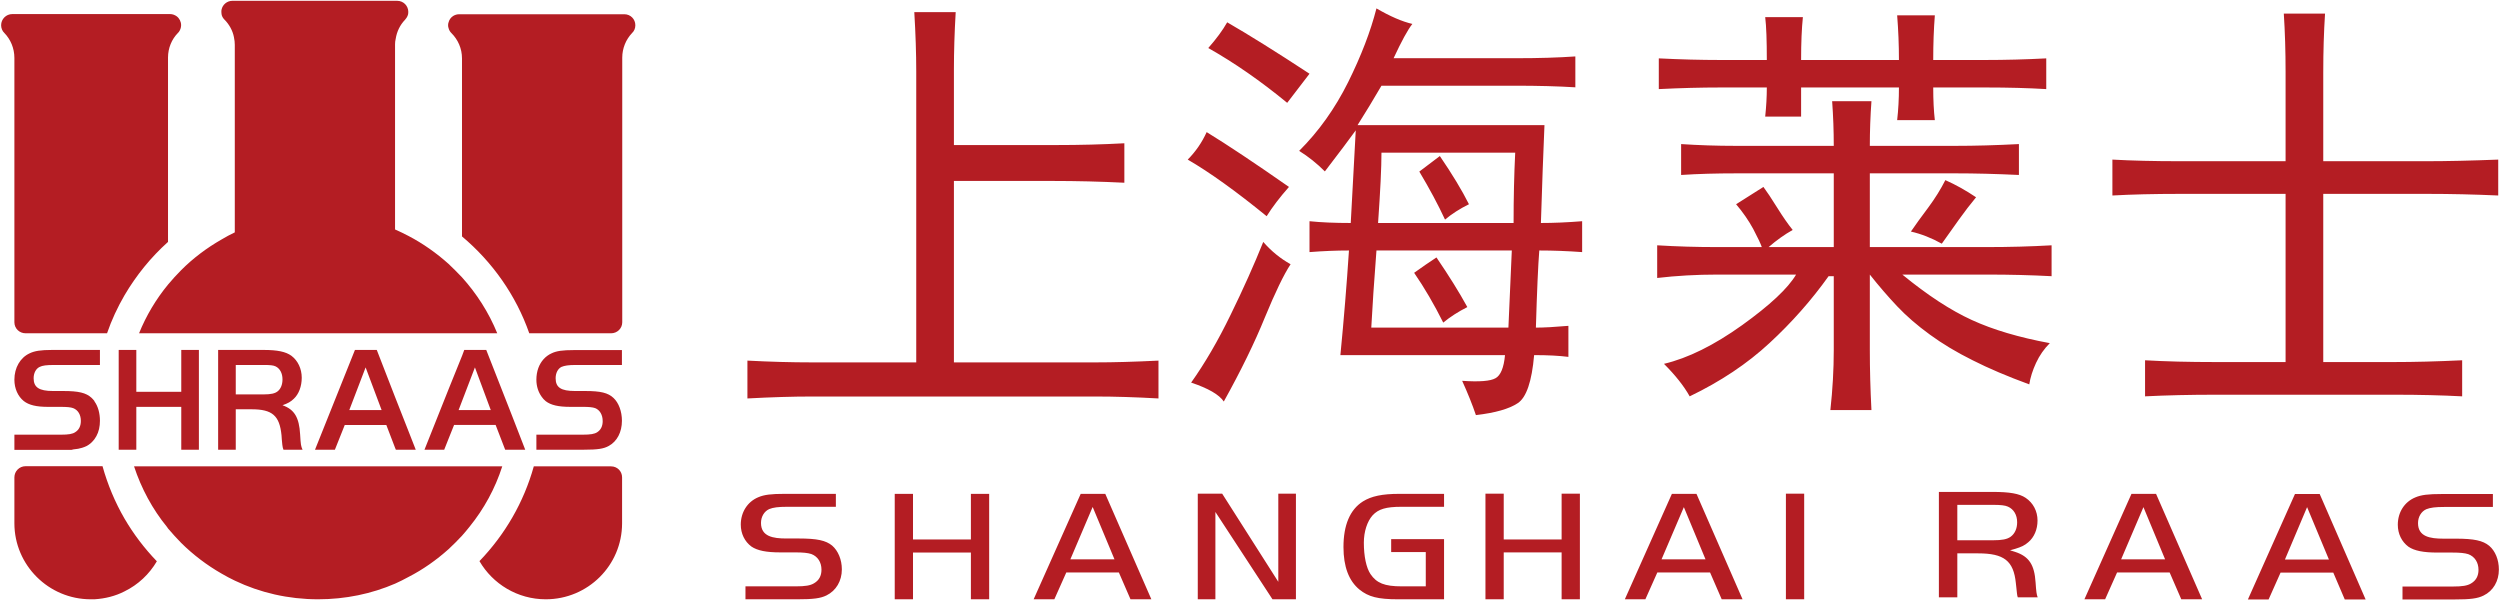
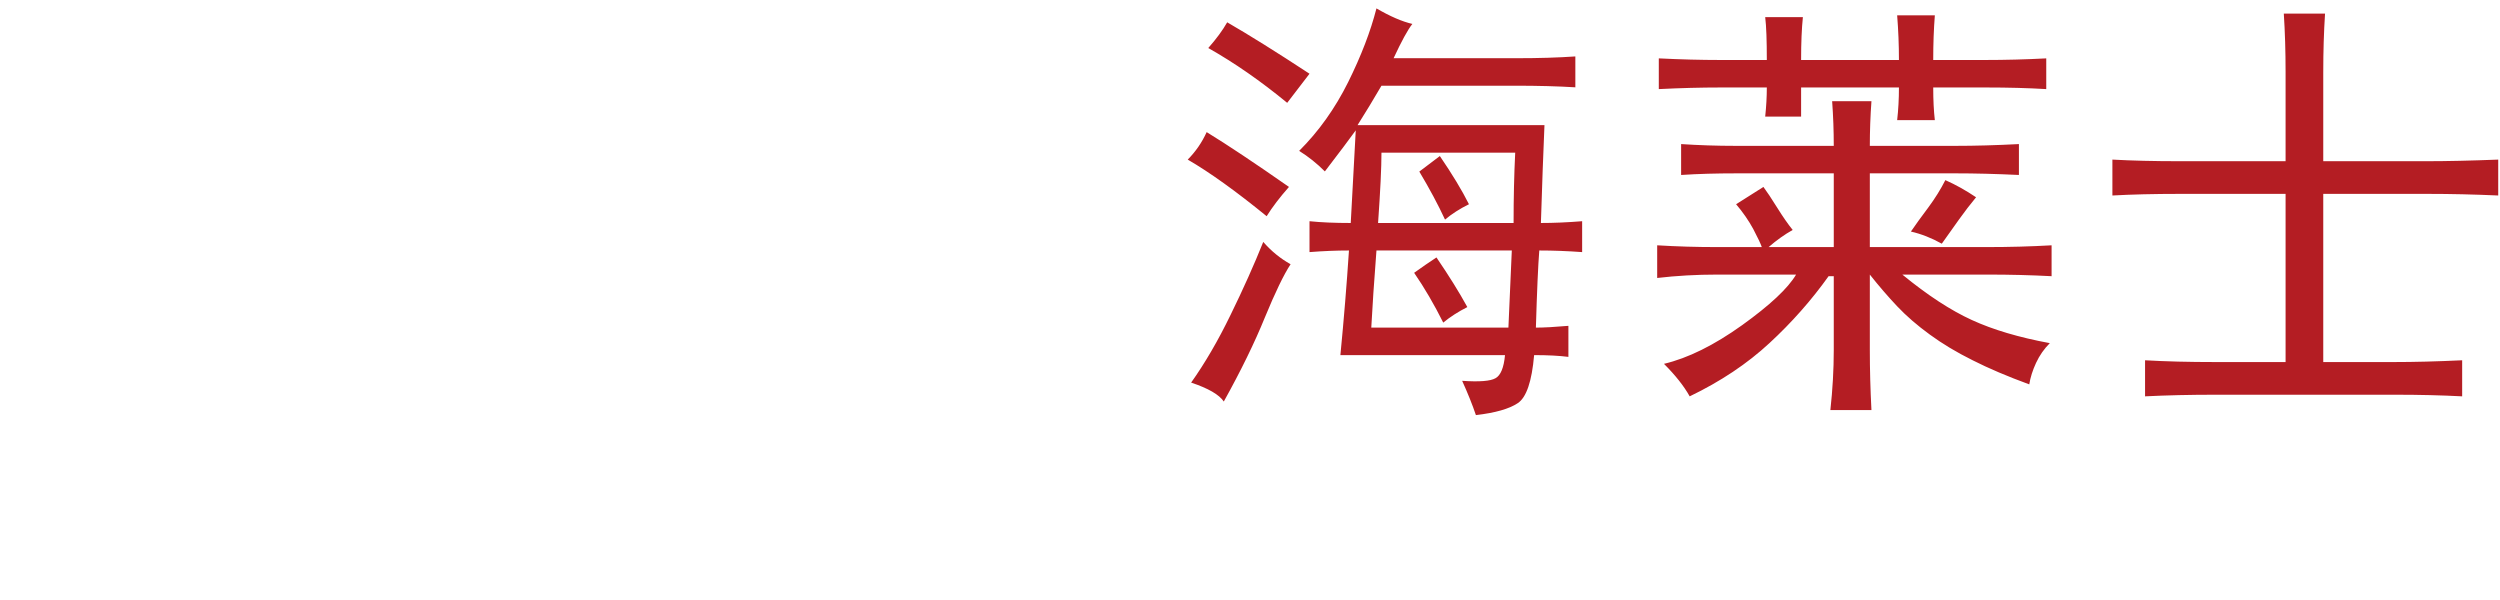
<svg xmlns="http://www.w3.org/2000/svg" version="1.2" viewBox="0 0 1546 371" width="1546" height="371">
  <style>.a{fill:#b41d23}</style>
-   <path fill-rule="evenodd" class="a" d="m8.9 35.8c0-6-2.4-11.5-6.2-15.4-1.3-1.2-2-3-2-4.8 0-3.8 3.1-6.9 6.9-6.9h97.6c1.6 0 3 0.6 4.1 1.4 1.7 1.3 2.7 3.3 2.7 5.5 0 1.6-0.6 3.1-1.5 4.3-0.2 0.1-0.3 0.3-0.5 0.5-3.8 3.9-6.1 9.3-6.1 15.2v114c-10.6 9.5-19.6 20.6-26.9 33-4.3 7.4-8 15.3-10.8 23.5h-50.4c-3.8 0-6.9-3-6.9-6.8zm11.9 198.1c0 5.6 3.3 7.9 12 7.9h6.3c9.5 0 14.1 1.1 17.5 4.2 0.7 0.6 1.2 1.3 1.8 2q0 0.1 0 0.2c2.2 3 3.4 7.3 3.4 12 0 3.5-0.7 6.8-2.2 9.5-0.4 0.7-0.8 1.3-1.2 1.9-1.3 1.7-2.9 3.2-4.8 4.2-0.8 0.4-1.8 0.8-2.8 1.1-1.5 0.5-3.2 0.8-5.4 1q-0.6 0.1-1.2 0.3h-35.3v-9.4h28.8c4.7 0 7.2-0.4 8.9-1.6 2.2-1.4 3.4-3.7 3.4-6.9 0-3.8-1.7-6.7-4.7-7.9-1.6-0.6-3.9-0.8-7.9-0.8h-7.7c-7.2 0-11.8-1.1-15-3.6-3.6-2.9-5.8-7.7-5.8-13.2 0-7.4 3.6-13.6 9.4-16.3 3.1-1.5 6.9-2.1 13.7-2.1h29.8v9.3h-28.5c-4.5 0-7 0.3-8.8 1.2-2.3 1.1-3.7 3.8-3.7 7zm56.2 86.8c5.6 9.6 12.3 18.4 20 26.4-4.7 8-11.6 14.5-20 18.6-5.6 2.9-12 4.5-18.6 4.9q-1.2 0-2.3 0c-26 0-47.2-21.1-47.2-47v-28.4c0-3.8 3.1-6.9 6.9-6.9h47.6c3.2 11.5 7.8 22.4 13.6 32.4zm35.1-42.6v-26.5h-27.8v26.5h-10.9v-61.7h10.9v25.9h27.8v-25.9h10.9v61.7zm69.6-31.5c-2 1.9-3.6 2.8-7 4 7.4 2.6 10.3 7.6 10.9 18 0.4 6.6 0.5 7.2 1.5 9.5h-11.8c-0.4-1.1-0.5-1.5-0.7-3-0.2-2.5-0.5-4.4-0.5-5.9-1.2-12.2-5.7-16.1-18.5-16.1h-9.8v25h-10.9v-61.7h28c8.8 0 13.8 1.1 17.3 3.6 4 3 6.4 8 6.4 13.6 0 5.3-1.8 10.1-4.9 13zm-7-12c0-3.8-1.6-6.7-4.2-8-1.4-0.7-3.4-0.9-7.4-0.9h-17.3v18.2h17.3c4.5 0 7-0.6 8.6-1.9 1.9-1.5 3-4.1 3-7.4zm-29.5-206.9q0-2.3-0.5-4.5v-0.1c-0.8-4.2-2.9-7.9-5.8-10.9-0.1 0-0.2-0.1-0.2-0.2-0.9-0.9-1.5-2-1.7-3.3q-0.1-0.6-0.1-1.3c0-0.5 0-0.9 0.1-1.4 0.6-3.1 3.4-5.5 6.7-5.5h101.9c3.9 0 6.9 3.1 6.9 6.9q0 0.7-0.1 1.3c-0.3 1.2-0.8 2.2-1.6 3.1-0.1 0.1-0.2 0.3-0.3 0.4-3.1 3.2-5.1 7.3-5.8 11.8-0.3 1.2-0.4 2.3-0.4 3.5v114.4q4.3 1.9 8.3 4c9 4.7 17.3 10.6 24.8 17.3 2.8 2.7 5.6 5.4 8.3 8.3 9.1 10.1 16.6 21.8 21.8 34.6h-221.5c4.4-10.9 10.5-21.1 17.9-30.1 2.6-3.1 5.3-6.1 8.2-9 7.4-7.4 15.8-13.7 24.9-18.9q4-2.4 8.2-4.4zm107.4 238.9l4.5 11.5h-12.3l-0.5-1.2-5.4-14.1h-25.7l-6.1 15.3h-12.3l24.7-61.7h13.5l11.3 29.1zm-16.6-13l-9.9-26.4-10.1 26.4zm51.1-37.2h13.6l15.8 40.3 8.3 21.4h-12.4l-5.9-15.3h-25.7l-3.4 8.5-2.7 6.8h-12.2l14.9-37.4 8.4-20.8zm6.6 10.8l-8 20.9-2.1 5.5h19.9zm79 33.2c0-3.8-1.7-6.8-4.6-8-1.7-0.6-3.9-0.8-7.9-0.8h-7.7c-7.2 0-11.9-1.1-15-3.5-1-0.8-1.8-1.7-2.5-2.7-2.1-2.9-3.3-6.5-3.3-10.6 0-2.5 0.4-5 1.2-7.2 1.5-4.1 4.4-7.4 8.2-9.1 3.1-1.5 6.9-2 13.6-2h29.9v9.2h-28.5c-4.6 0-7 0.4-8.9 1.2-2.2 1.1-3.6 3.8-3.6 7 0 5.7 3.3 7.9 12 7.9h6.3c9.5 0 14.1 1.1 17.5 4.3 3.2 3 5.2 8.3 5.2 14.1 0 7-3 12.8-8.2 15.6-3.1 1.7-6.7 2.3-15.3 2.3h-29.4v-9.3h28.8c4.6 0 7.1-0.4 8.8-1.5q3.4-2.2 3.4-6.9zm20.2-244.8c0 1.9-0.7 3.6-2 4.8-3.8 4-6.1 9.4-6.1 15.3v163.6c0 3.8-3.1 6.8-6.9 6.8h-50.6c-8.2-23.5-22.8-44.1-41.6-59.9v-110.1c0-6.1-2.5-11.6-6.5-15.6l-0.1-0.1c-0.8-0.8-1.4-1.8-1.7-3q-0.3-0.8-0.3-1.8 0-1 0.3-1.8c0.4-1.6 1.4-3 2.8-3.9 1.1-0.7 2.4-1.1 3.8-1.1h102.1c3.8 0 6.8 3 6.8 6.8zm-82.3 272.8c-4.4 13.7-11.3 26.3-20.2 37.3-1.5 1.9-3.1 3.8-4.7 5.6q-4 4.3-8.3 8.3c-7.5 6.7-15.8 12.6-24.8 17.2q-4 2.2-8.2 4.1c-14.6 6.3-30.7 9.7-47.7 9.7-18.4 0-35.9-4.1-51.4-11.5q-4.2-2-8.3-4.4c-9.1-5.2-17.5-11.6-24.9-18.9-2.8-2.9-5.6-5.9-8.2-9q-0.3-0.4-0.6-0.9c-9-11-15.9-23.8-20.4-37.5zm74.1 6.8v28.4c0 26-21.1 47-47.2 47-17.5 0-32.8-9.5-41-23.6 15.7-16.3 27.4-36.3 33.6-58.6h47.8c3.8 0 6.8 3 6.8 6.8zm640.2 58.8l-7.4 16.6h-12.7l29.1-65.2h15.2l28.5 65.2h-12.9l-7.2-16.6zm2.6-8.1h27.2l-13.4-32.3z" />
-   <path fill-rule="evenodd" class="a" d="m511.1 368.2c5.9-2.9 9.5-8.9 9.5-16.1 0-6-2.3-11.5-6-14.7-3.9-3.2-9.3-4.4-20.7-4.4h-7.7c-8.1 0-15.6-1.2-15.6-9.6 0-3.9 2-7.2 5.1-8.6 2.5-1 5.6-1.4 11.1-1.4h30.1v-8h-31.7c-8.2 0-12.6 0.5-16.3 2.1-6.7 2.8-10.8 9.3-10.8 16.9 0 5.6 2.4 10.5 6.6 13.6 3.7 2.5 9.2 3.6 17.8 3.6h9.3c4.8 0 7.7 0.3 9.9 1 4 1.5 6.3 5.1 6.3 9.7 0 3.8-1.5 6.6-4.6 8.4-2.3 1.4-5.4 1.9-11.3 1.9h-31.1v8h31.9c10.3 0 14.5-0.6 18.2-2.4zm100.6 2.4v-65.2h-11.3v28.2h-35.8v-28.2h-11.3v65.2h11.3v-28.9h35.8v28.9zm80.2-16.6l7.2 16.6h12.9l-28.5-65.2h-15.2l-29.1 65.2h12.8l7.4-16.6zm-16.2-40.5l13.5 32.4h-27.3zm125.7 57.1v-65.3h-10.9v54.5l-34.7-54.5h-15.1v65.3h10.9v-54l35.3 54zm91.6-57.2v-8h-27.7c-10.5 0-17.2 1.4-22.5 4.7-8 5.1-12 14.6-12 28.2 0 12.1 3.3 20.9 9.9 26.3 5.6 4.5 11.4 6 24 6h28.3v-37.2h-32.7v8h21.4v21.2h-14.9c-10.6 0-15.5-2-19.3-7.6-2.6-3.9-4.1-11-4.1-19.4 0-6.9 2.1-13.2 5.4-16.9 3.6-3.9 8.3-5.3 17.8-5.3zm84 57.2v-65.3h-11.3v28.3h-35.8v-28.3h-11.3v65.3h11.3v-29h35.8v29zm127.4-65.3v65.3h11.3v-65.3zm142.2 55.3q0.1 1.2 0.3 2.7 0.2 1.6 0.4 3.8c0.2 1.2 0.2 1.6 0.5 2.3h12.3c-0.7-1.8-0.9-3.4-1.3-9.2-0.7-11-4.1-16.1-12.6-18.9l-3.2-1 3.2-0.9c3.9-1.2 5.8-2.1 8.1-4.1 3.6-3 5.7-7.9 5.7-13.4 0-5.8-2.7-10.9-7.3-14-4-2.7-10-3.7-20.6-3.7h-33.1v65.2h11.4v-27.2h12.9c16 0 21.9 4.6 23.3 18.4zm-36.2-48.4h22c4.9 0 7.5 0.3 9.3 1.1 3.6 1.6 5.7 5.1 5.7 9.7 0 3.8-1.4 7-4 8.9-2.2 1.6-5.3 2.2-11 2.2h-22zm131.3 41.8l7.2 16.6h12.9l-28.5-65.2h-15.2l-29.1 65.2h12.8l7.4-16.6zm-16.2-40.4l13.4 32.3h-27.2zm117.4 40.5l7.1 16.6h12.9l-28.4-65.2h-15.3l-29.1 65.2h12.8l7.4-16.6zm-16.2-40.5l13.5 32.4h-27.2zm109.1 54.7c6-2.9 9.5-8.9 9.5-16.1 0-6-2.2-11.5-6-14.7-3.9-3.2-9.3-4.4-20.7-4.4h-7.7c-8.1 0-15.6-1.2-15.6-9.6 0-3.9 2-7.2 5.1-8.6 2.5-1 5.6-1.4 11.1-1.4h30.1v-8h-31.7c-8.2 0-12.6 0.5-16.3 2.1-6.7 2.8-10.8 9.2-10.8 16.9 0 5.6 2.4 10.5 6.6 13.6 3.7 2.5 9.2 3.6 17.8 3.6h9.3c4.8 0 7.7 0.3 9.9 1 4 1.5 6.3 5.1 6.3 9.7q0 5.7-4.6 8.4c-2.3 1.4-5.4 1.9-11.2 1.9h-31.2v8h31.9c10.3 0 14.5-0.6 18.2-2.4zm-944.8-360.8h-25.6q1.2 20 1.2 36.7v179.9h-64.4q-18.9 0-40-1.1v23.4q22.2-1.2 40-1.2h175.3q17.8 0 38.9 1.2v-23.4q-22.2 1.1-38.9 1.1h-87.6v-112.2h61q22.2 0 44.4 1.1v-24.4q-20 1.1-42.2 1.1h-63.2v-46.6q0-16.7 1.1-35.6z" />
  <path fill-rule="evenodd" class="a" d="m969.9 201.5v19.2q-8.5-1.1-21.2-1.1c-1.4 16.3-4.8 26.2-10.1 29.7q-7.9 5.3-25.9 7.4-3.2-9.5-8.5-21.2 15.9 1.1 20.6-1.6 4.8-2.6 5.9-14.3h-101.8q3.2-32.9 5.3-64.7-11.7 0-24.4 1v-19.1q10.6 1.1 25.5 1.1 2.1-39.3 3.1-57.3-5.3 7.4-19.1 25.4-7.4-7.4-15.9-12.7 18.1-18 30.3-42.5 12.1-24.4 17.5-45.6 12.7 7.4 22.2 9.6-4.2 5.3-11.6 21.2h76.3q20.1 0 36.1-1.1v19.1q-16-1-37.2-1h-82.7q-7.4 12.7-14.8 24.4h115.6q-1.1 25.4-2.2 60.5 11.7 0 25.5-1.1v19.1q-13.8-1-26.5-1-1.1 13.8-2.1 47.7 7.4 0 20.1-1.1zm-35-46.6h-83.7q-2.2 28.6-3.2 47.7h84.8zm-80.6-60.5q0 13.8-2.1 43.5h83.8q0-23.3 1-43.5zm53.1 95.5q-8.5 4.3-14.9 9.6-8.5-17-18-30.8 7.4-5.3 13.8-9.5 11.6 17 19.1 30.7zm1-63.6q-8.5 4.2-14.8 9.5-6.4-13.8-15.9-29.7l12.7-9.6q11.6 17 18 29.8zm-98.6-80.7q-7.4 9.6-13.8 18-24.4-20.1-48.8-33.9 7.5-8.5 11.7-15.9 20.1 11.6 50.9 31.8zm-27.6 150.7q-9.5 23.4-25.4 52-4.3-6.4-20.2-11.7 12.8-18 24.4-41.9 11.7-23.9 20.2-45.1 7.4 8.5 16.9 13.8-6.3 9.6-15.9 32.9zm-47.7-97.6q7.4-7.5 11.7-17 19.1 11.7 50.9 33.9-8.5 9.6-13.8 18.1-28.6-23.3-48.8-35zm399.5-8.5q0-13.8-1-27.6h24.3q-1 13.8-1 27.6h53q18 0 39.2-1.1v19.1q-21.2-1-39.2-1h-53v45.6h72.1q21.2 0 40.3-1.1v19.1q-19.1-1-39.3-1h-53q23.3 19.1 43 28.1 19.6 9 48.2 14.3-5.3 5.3-8.5 12.2-3.2 6.9-4.2 13.3-20.2-7.4-35-14.9-14.9-7.4-26.5-15.9-11.7-8.5-20.2-17.5-8.5-9-16.9-19.6v46.7q0 18 1 37.1h-25.4q2.1-19.1 2.1-37.1v-45.7h-3.2q-15.9 22.3-36.6 41.4-20.6 19.1-49.3 32.9-5.3-9.5-15.9-20.1 22.3-5.3 48.3-23.9 25.9-18.6 33.4-31.3h-48.8q-19.1 0-37.1 2.1v-20.2q18 1.1 37.1 1.1h27.6q-1.1-3.2-5.3-11.2-4.3-7.9-10.6-15.3 8.4-5.3 16.9-10.7 3.2 4.3 8.5 12.8 5.3 8.5 9.6 13.8-7.5 4.2-14.9 10.6h40.3v-45.6h-60.4c-12.1 0-23.4 0.3-34 1v-19.1c10.6 0.7 21.9 1.1 34 1.1zm-42.4-18.1q1-9.5 1-18h-28.6q-18.1 0-38.2 1v-19q20.1 1 38.2 1h28.6c0-12-0.3-20.8-1-26.5h23.3q-1.1 10.6-1.1 26.5h60.5q0-13.8-1.1-27.6h23.3q-1 12.7-1 27.6h31.8q19.1 0 38.1-1v19q-16.9-1-37.1-1h-32.8q0 11.7 1 20.2h-23.3q1.1-9.6 1.1-20.2h-60.5v18zm119.8 63.7l-10.6 14.9q-9.5-5.3-19.1-7.5 4.3-6.3 10.7-14.8 6.3-8.5 10.6-17 9.5 4.2 19 10.6-5.3 6.4-10.6 13.8zm225.3-91.3v55.2h63.7q19 0 44.5-1v22.2q-22.3-1-43.5-1h-64.7v104h43.5q19.1 0 42.4-1.1v22.3q-19.1-1-41.3-1h-111.4q-23.3 0-43.4 1v-22.3q19 1.1 43.4 1.1h43.5v-104h-65.7q-23.4 0-41.4 1v-22.2q18 1 41.4 1h65.7v-55.2q0-19.1-1.1-36.1h25.5q-1.1 17-1.1 36.1z" />
</svg>